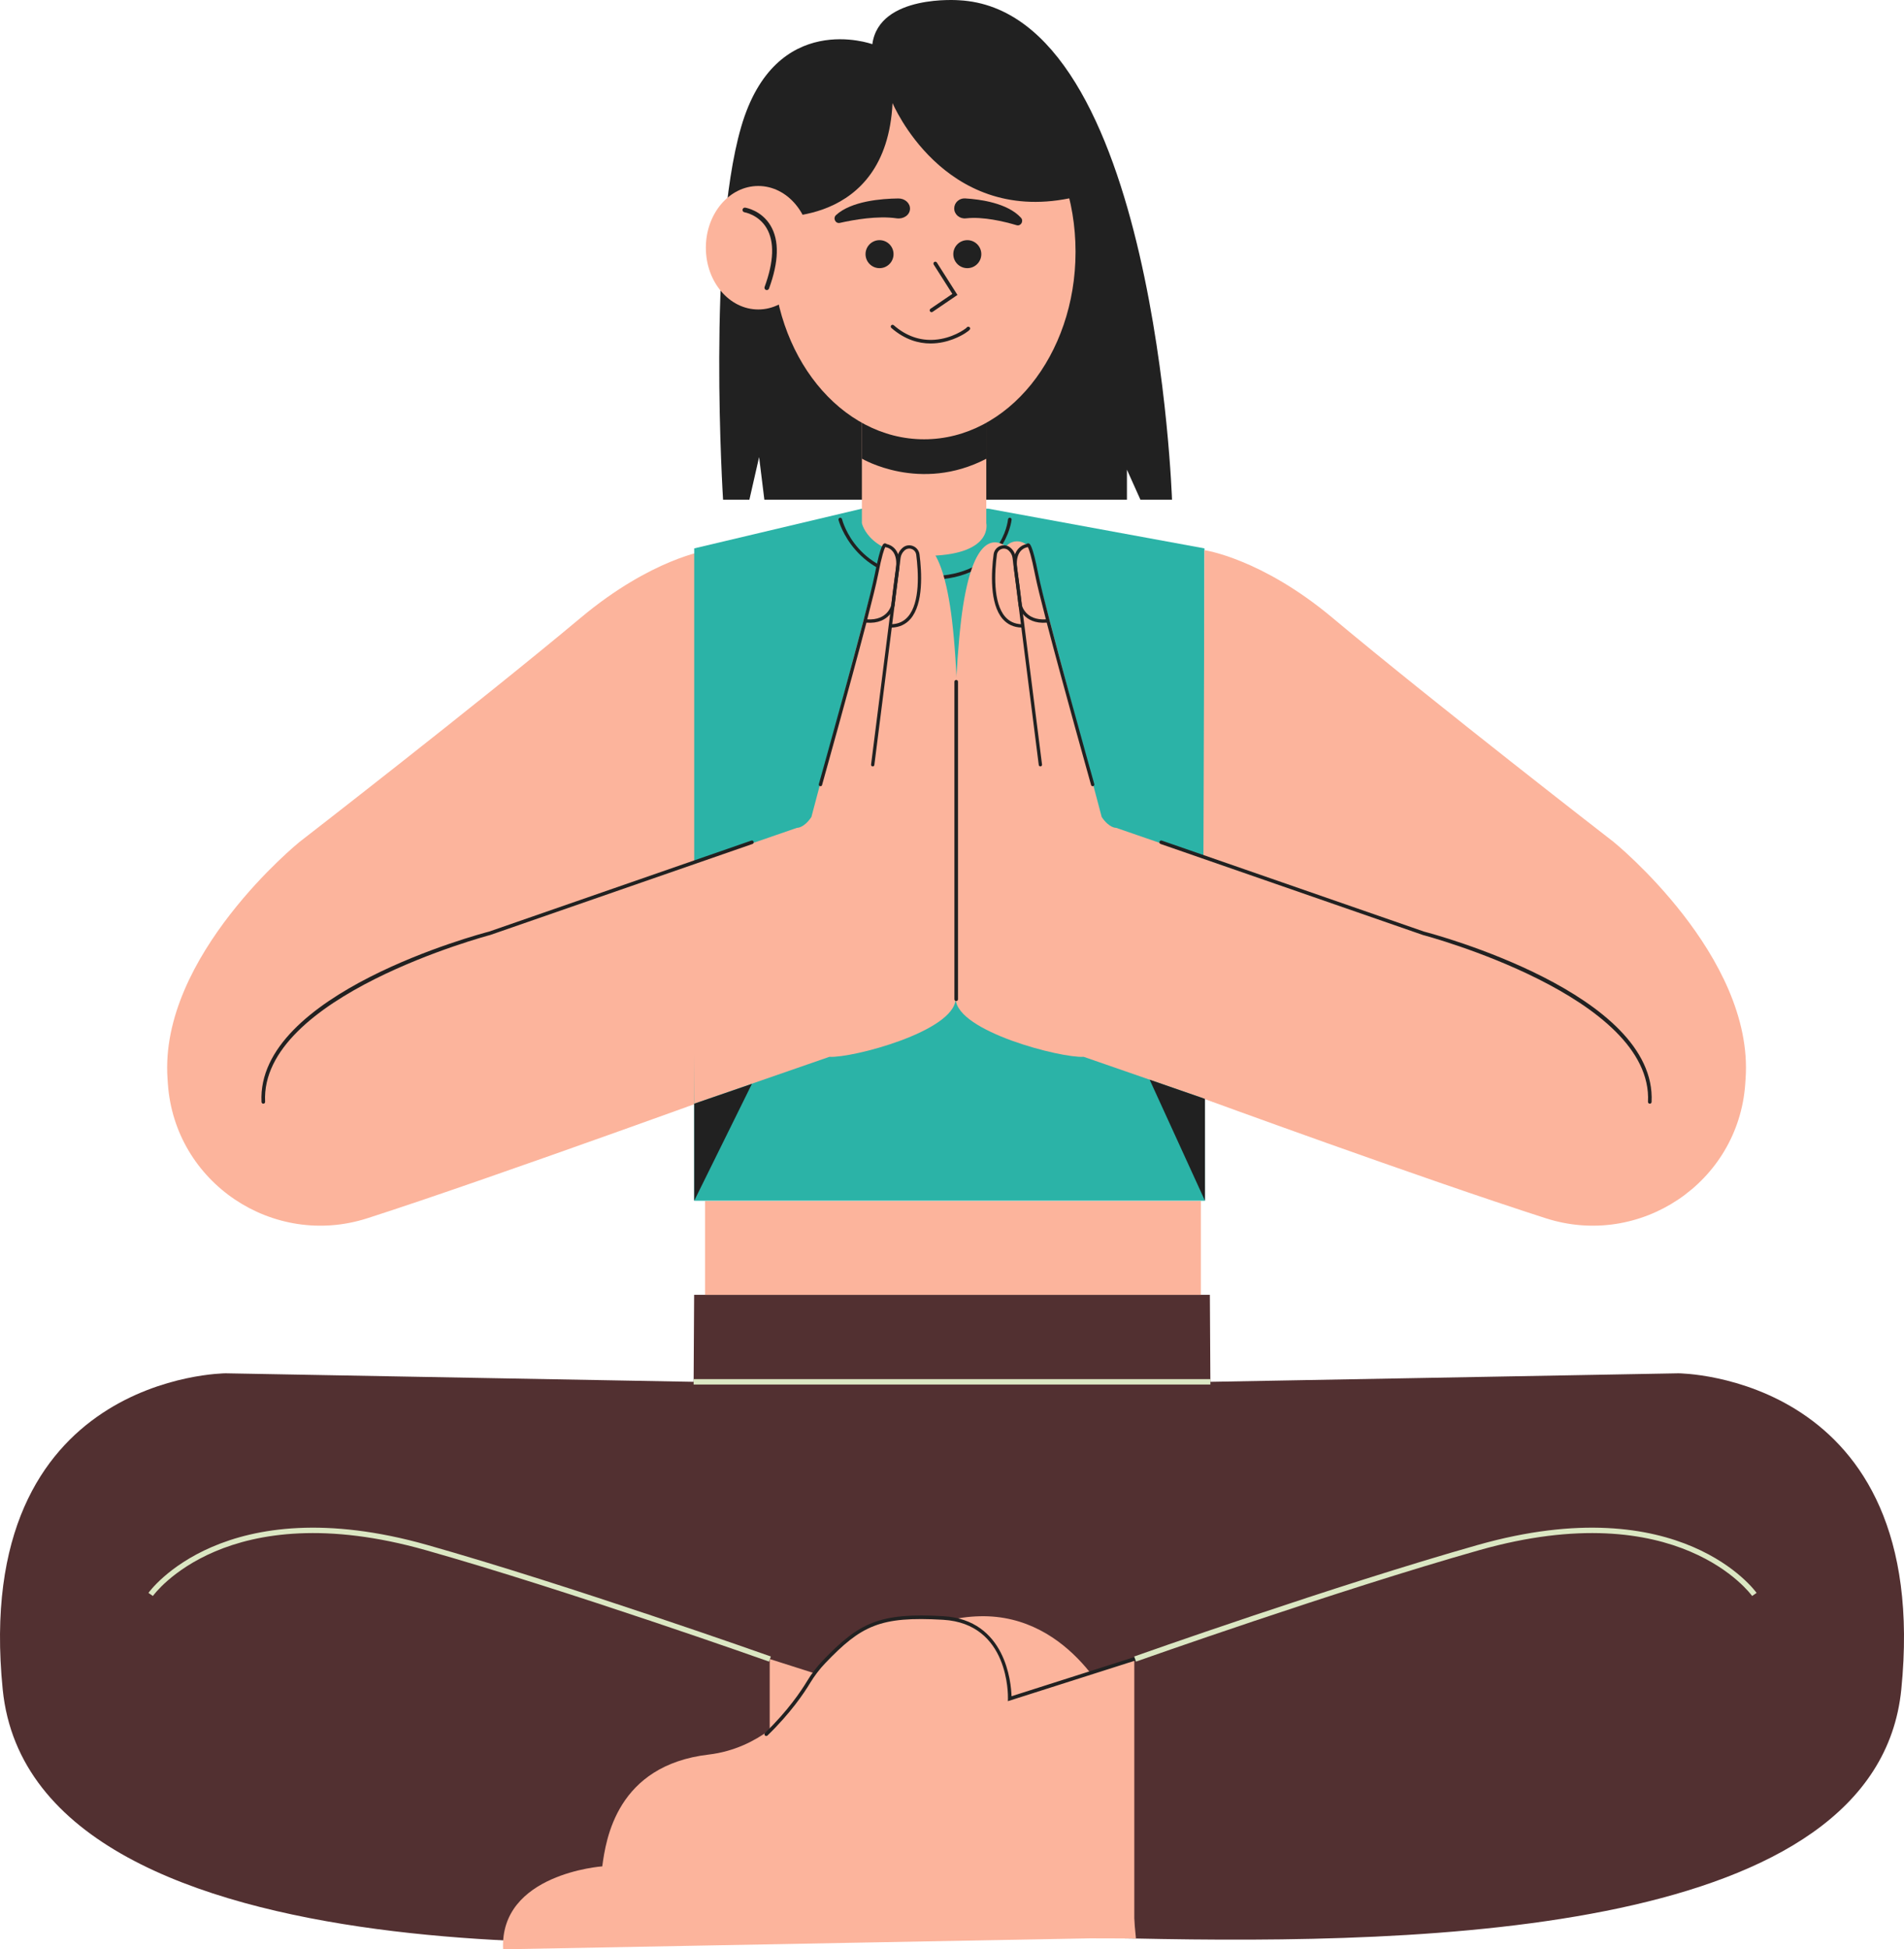
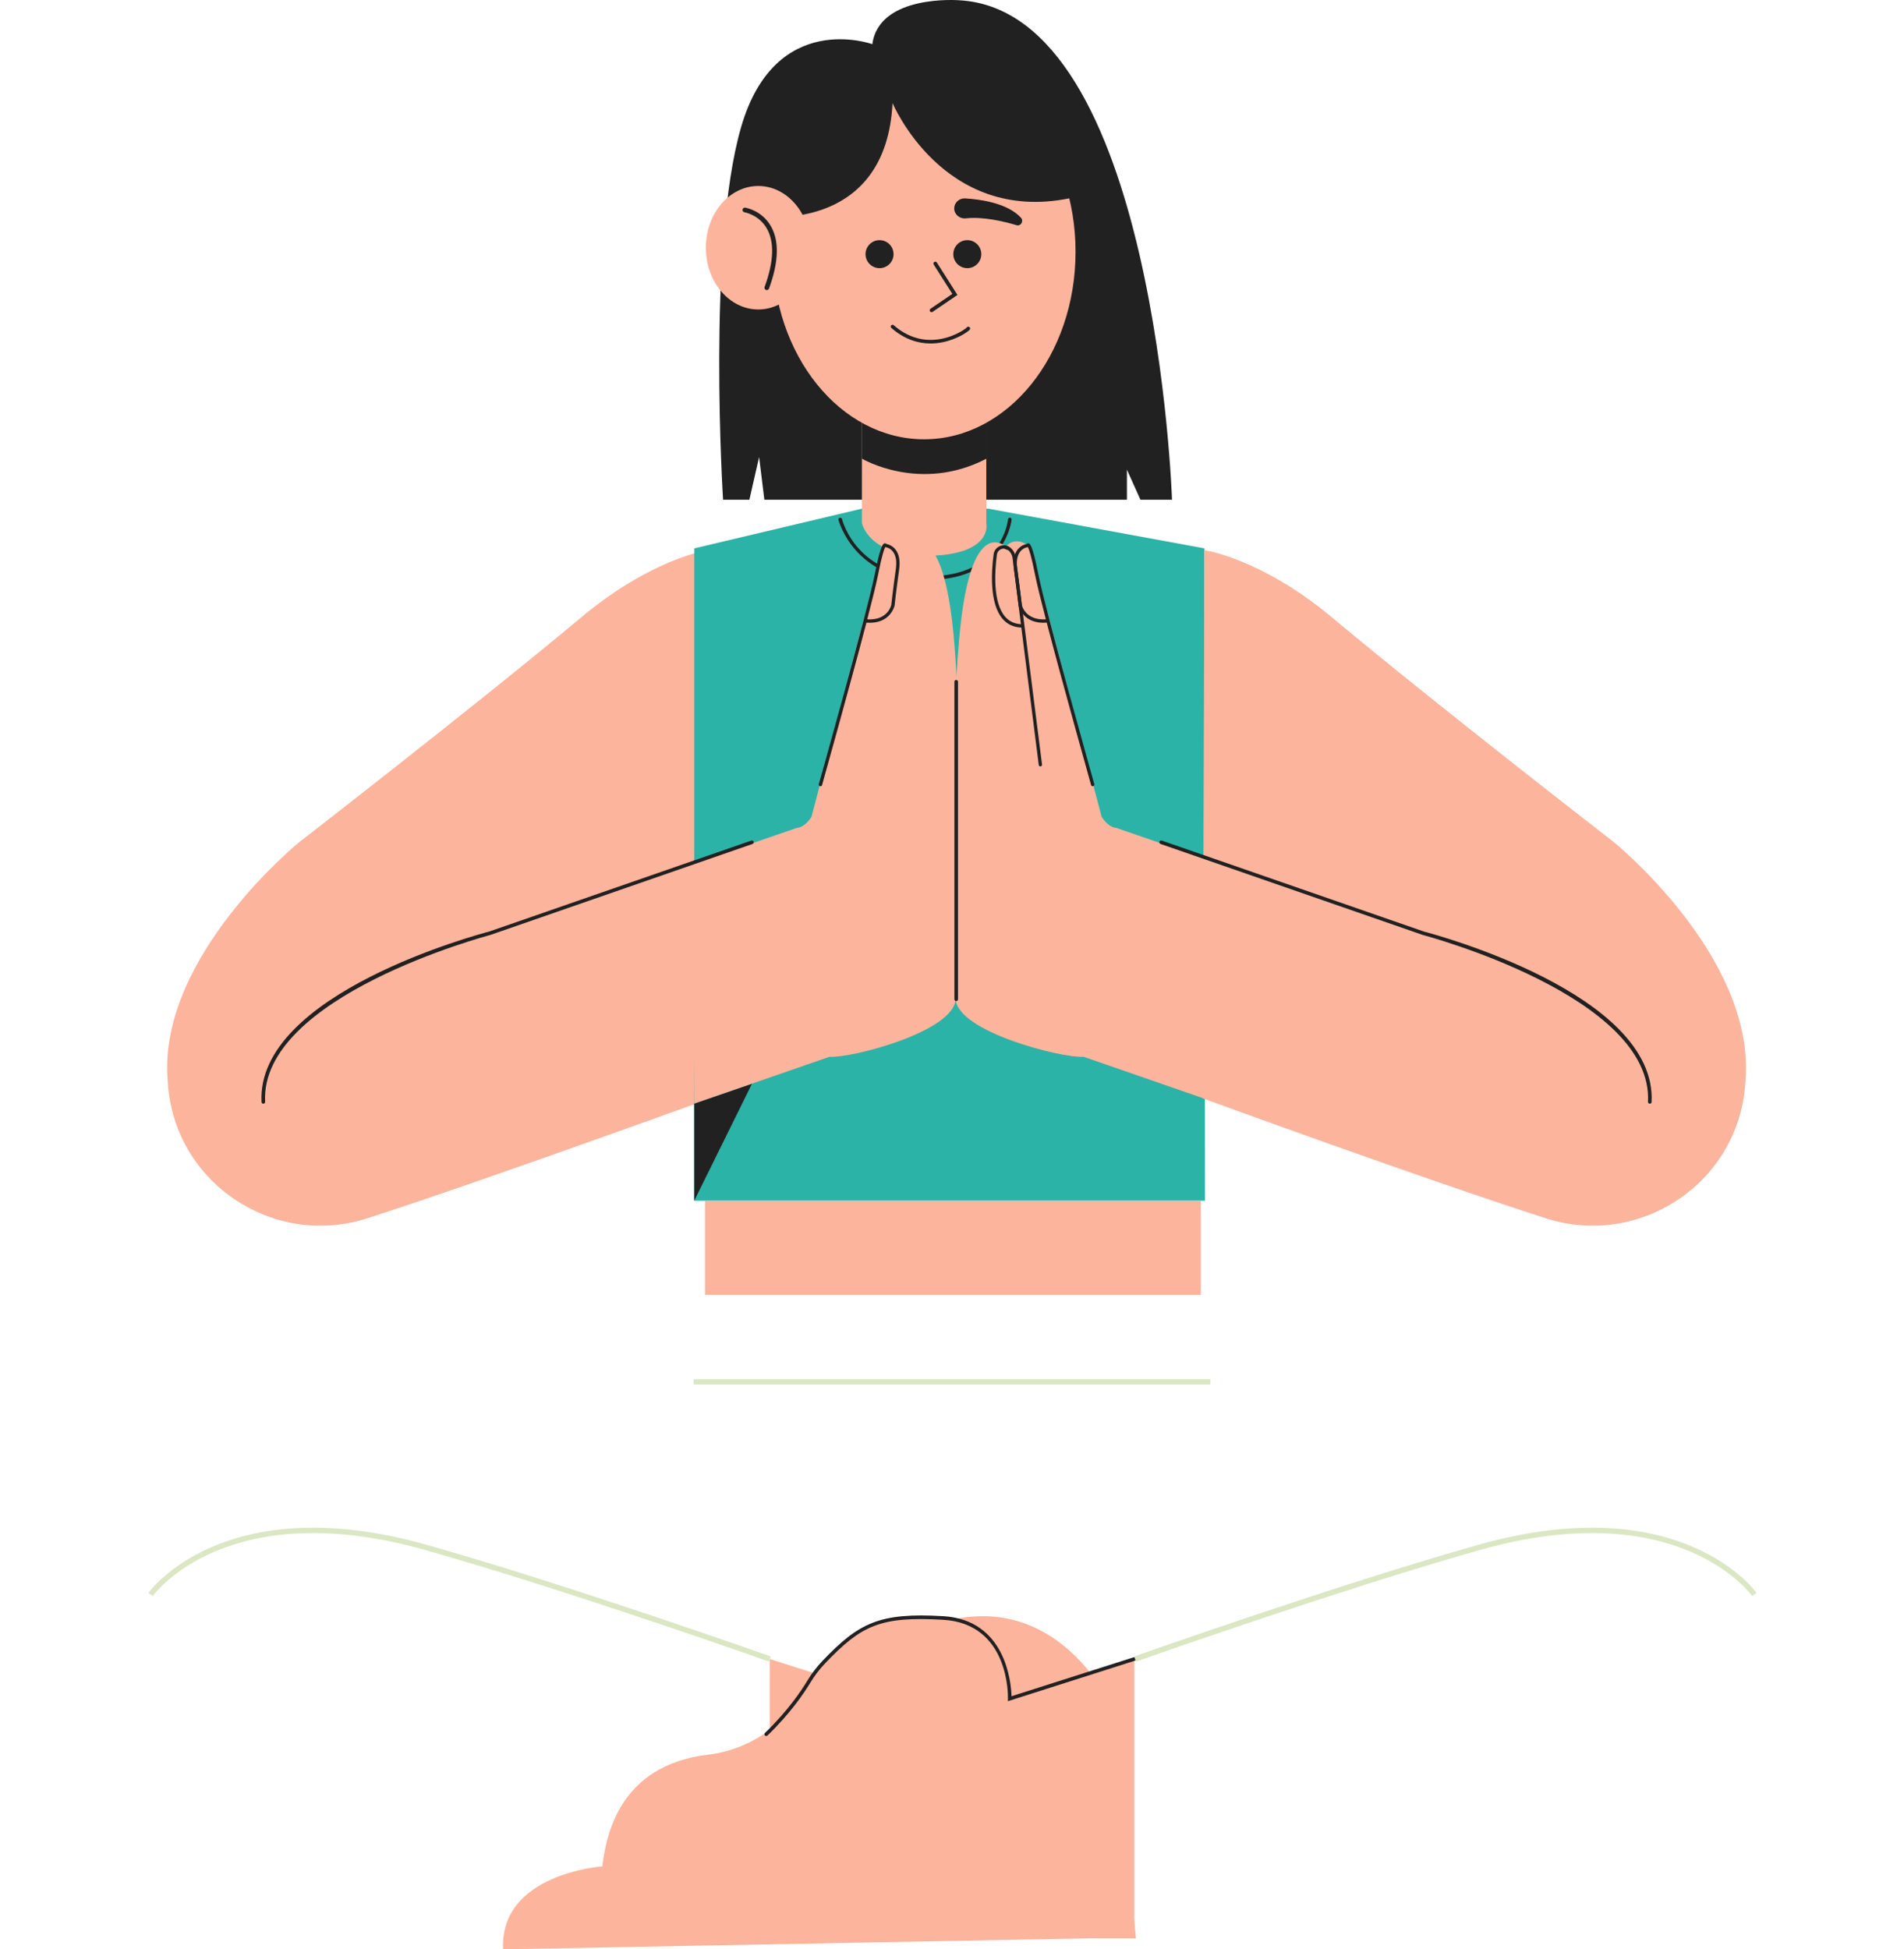
<svg xmlns="http://www.w3.org/2000/svg" id="Capa_2" data-name="Capa 2" viewBox="0 0 859.46 879.88">
  <defs>
    <style>      .cls-1 {        fill: #523031;      }      .cls-2 {        fill: #212121;      }      .cls-3 {        fill: #fcb49c;      }      .cls-4 {        fill: #dbe7c3;      }      .cls-5 {        fill: #2bb3a7;      }    </style>
  </defs>
  <g id="Capa_3" data-name="Capa 3">
    <g>
-       <path class="cls-1" d="M757.61,619.89l-211.25,3.84-.23-39.27h-232.8l-.23,39.27-211.25-3.84s-114.87.38-100.63,142.68c13.77,137.58,320.5,113.56,346.33,111.62,5.08.38,131.77.12,164.4.81,133.37,2.83,335.23-1.89,346.29-112.43,14.24-142.3-100.63-142.68-100.63-142.68Z" />
      <path class="cls-3" d="M347.44,874.55v-125.7l56.23,17.9s-3.44-36.15,38.57-37.2c42-1.05,60.72,42.9,60.72,42.9l9.81,102.54-165.32-.45Z" />
      <path class="cls-3" d="M512.02,874.55v-125.7l-56.23,17.9s3.44-36.15-38.57-37.2c-42-1.05-60.72,42.9-60.72,42.9,0,0-13.17,16.77-36.62,19.53-41.51,4.88-46.39,38.25-48.02,50.46,0,0-46.39,3.26-44.76,37.44l284.92-5.33Z" />
      <path class="cls-2" d="M345.88,783.61c-.21,0-.43-.08-.58-.25-.31-.32-.3-.84.02-1.15,10.23-9.88,16.27-18.86,18.96-23.33,2.02-3.37,4.4-6.48,7.05-9.26,16.37-17.09,25.51-21.81,54.49-20.1,28.21,1.66,30.6,30.06,30.78,36.13l55.11-17.57c.43-.14.89.1,1.02.53.14.43-.1.89-.53,1.02l-57.25,18.25.03-1.15c.04-1.38.59-33.83-29.26-35.59-28.56-1.67-37,2.66-53.22,19.6-2.57,2.69-4.87,5.71-6.84,8.97-2.73,4.54-8.86,13.65-19.22,23.66-.16.15-.36.23-.57.23Z" />
      <path class="cls-4" d="M347.14,750.01c-.9-.32-90.54-32.06-154.94-50.29-89.96-25.47-122.86,20.22-123.18,20.68l-2.01-1.39c.33-.48,34.12-47.62,125.86-21.64,64.47,18.26,154.19,50.02,155.09,50.34l-.82,2.3Z" />
      <path class="cls-4" d="M512.79,750.01l-.82-2.3c.9-.32,90.62-32.08,155.09-50.34,91.75-25.98,125.53,21.16,125.86,21.64l-2.01,1.39c-.32-.46-33.22-46.15-123.18-20.68-64.4,18.24-154.04,49.98-154.94,50.29Z" />
      <rect class="cls-4" x="313.1" y="622.51" width="233.27" height="2.44" />
      <path class="cls-3" d="M319.1,248.47s-24.86,3.51-56.96,30.37c-46.34,38.78-126.91,101.17-126.91,101.17,0,0-63.57,51.44-59.6,106.98.05.76.09,1.51.15,2.25,3.11,44.6,47.47,74.34,90.04,60.66,56.72-18.22,184.19-64.74,184.19-64.74l-30.89-236.7Z" />
      <polygon class="cls-5" points="389.06 229.6 313.37 247.53 313.37 541.99 543.92 541.99 543.69 247.53 446.07 229.6 389.06 229.6" />
      <path class="cls-2" d="M393.76,19.94s-43.79-15.93-59.24,37.48c-15.45,53.42-8.13,168.14-8.13,168.14h11.88l4.39-19.25,2.37,19.25h163.66v-13.57l6.1,13.57h14.25S521.71,4.93,433.01.12c0,0-36.17-2.89-39.24,19.82Z" />
      <path class="cls-3" d="M445.21,236.13v-56.16h-56.16v56.16s3.15,15.65,31.28,14.74c28.13-.91,24.88-14.74,24.88-14.74Z" />
      <path class="cls-2" d="M389.06,190.84v16.18s26.27,15.65,56.27,0v-16.18h-56.27Z" />
      <ellipse class="cls-3" cx="417.14" cy="113.65" rx="68.36" ry="84.64" />
      <circle class="cls-2" cx="397.02" cy="114.72" r="6.32" />
      <circle class="cls-2" cx="436.64" cy="114.72" r="6.32" />
-       <path class="cls-2" d="M377.39,97.08c-1.53,1.39-.27,3.98,1.72,3.53,6.25-1.41,17.02-3.32,25.64-2.06,3.08.45,5.91-1.48,6.02-4.22h0c.11-2.61-2.29-4.78-5.26-4.75-7.59.08-21.2,1.17-28.13,7.5Z" />
      <path class="cls-2" d="M460.85,98.28c1.38,1.51-.04,3.95-1.97,3.37-5.64-1.68-15.13-3.96-22.86-3.09-2.81.32-5.29-1.74-5.29-4.48h0c0-2.61,2.26-4.68,4.94-4.52,6.87.41,19.14,2.1,25.18,8.72Z" />
      <path class="cls-2" d="M347.55,97.78s52.53,5.52,55.34-51.27c0,0,22.79,54.53,79.79,43.02,0,0,1.6-75.57-85.48-63.37,0,0-49.24,13.78-49.64,71.62Z" />
      <ellipse class="cls-3" cx="342.28" cy="111.82" rx="23.66" ry="27.87" />
      <path class="cls-2" d="M346.13,130.94c-.12,0-.24-.02-.36-.06-.55-.2-.83-.81-.63-1.36,4.21-11.48,4.51-20.41.9-26.54-3.59-6.1-9.92-7.15-9.98-7.16-.58-.09-.97-.63-.88-1.21.09-.58.64-.98,1.21-.88.3.05,7.38,1.22,11.48,8.18,3.95,6.7,3.7,16.24-.74,28.34-.16.43-.56.69-.99.69Z" />
      <path class="cls-2" d="M420.51,140.91c-.27,0-.54-.13-.7-.37-.26-.39-.16-.91.22-1.17l9.86-6.71-8.41-13.24c-.25-.39-.13-.91.26-1.17.39-.25.91-.13,1.16.26l9.29,14.62-11.21,7.63c-.14.1-.31.15-.47.15Z" />
      <path class="cls-2" d="M420.05,155.04c-5.38,0-11.58-1.68-17.69-7.01-.34-.3-.37-.81-.08-1.15.3-.34.81-.37,1.15-.08,5.6,4.88,11.86,7.08,18.6,6.55,7.77-.61,13.42-4.63,14.29-5.43.25-.61,1.36-.58,1.56.1.12.42.24.82-2.24,2.41-1.73,1.11-7.82,4.61-15.59,4.61Z" />
      <path class="cls-2" d="M418.92,261.77c-33.29,0-40.35-26.8-40.42-27.07-.11-.44.16-.88.59-.99.44-.11.88.16.99.59.27,1.06,6.85,25.83,38.82,25.83.25,0,.5,0,.75,0,32.53-.39,35.27-24.68,35.37-25.71.04-.45.44-.75.89-.73.45.04.77.44.73.89-.03.27-2.95,26.78-36.97,27.18-.25,0-.51,0-.75,0Z" />
      <rect class="cls-3" x="318.25" y="542.14" width="223.81" height="42.32" />
      <path class="cls-3" d="M429.75,280.08c-4.69-38.68-14.94-37.27-20.31-33.45-3.4-4-10.21-2.6-11.59,3.03l-31.59,119.13c-3.46,5.11-6.51,4.88-6.51,4.88l-47.2,16.28.81,108.24,61.04-21.16c10.09.65,56.28-11.4,56.97-26.04,1.98-41.86,3.26-130.6-1.63-170.91Z" />
      <path class="cls-2" d="M118.86,498.19c-.43,0-.79-.34-.81-.77-2.45-48.93,98.49-75.82,102.79-76.94l118.31-41.06c.43-.15.89.08,1.03.5.15.42-.08.89-.5,1.03l-118.37,41.08c-1.1.29-104.02,27.7-101.64,75.31.02.45-.32.83-.77.85-.01,0-.03,0-.04,0Z" />
      <polygon class="cls-2" points="339.41 489.24 313.37 541.99 313.37 498.19 339.41 489.24" />
-       <path class="cls-2" d="M393.94,345.94s-.06,0-.09,0c-.41-.05-.7-.42-.65-.83l11.83-93.39c.21-1.63.98-3.15,2.19-4.26l.19-.17c1.28-1.14,3.01-1.46,4.63-.85,1.64.61,2.79,2.06,3.02,3.79,1.04,7.95,1.89,22.31-4.1,29.18-2.14,2.45-4.97,3.75-8.42,3.88l-7.86,62.02c-.05.38-.37.65-.74.65ZM410.41,247.62c-.73,0-1.44.26-2.01.77l-.16.14c-.96.89-1.57,2.08-1.73,3.36l-3.78,29.86c2.91-.16,5.3-1.29,7.1-3.36,5.61-6.43,4.75-20.3,3.75-28-.16-1.19-.93-2.16-2.06-2.58-.36-.14-.74-.2-1.1-.2Z" />
      <path class="cls-2" d="M370.34,354.89c-.07,0-.13,0-.2-.03-.4-.11-.63-.52-.52-.92.22-.78,22-78.29,25.22-94.57,2.77-14.04,3.9-14.09,4.64-14.12.28,0,.57.12.75.32.77.16,2.56.69,3.96,2.45,1.66,2.08,2.22,5.12,1.68,9.04-1.4,9.98-2.05,16.15-2.05,16.22-.03.16-1.87,8.63-12.72,7.78-7.5,28.74-19.86,72.71-20.02,73.3-.09.33-.39.54-.72.54ZM391.46,279.57c9.24.56,10.81-6.24,10.87-6.54h0s.65-6.19,2.05-16.19c.49-3.48.03-6.13-1.34-7.88-1.4-1.77-3.25-1.97-3.33-1.98h-.13c-.44.81-1.48,3.56-3.27,12.67-.76,3.85-2.55,11.09-4.84,19.92ZM399.06,246.46h0s0,0,0,0Z" />
      <path class="cls-3" d="M543.69,248.34s25.65,3.64,57.75,30.5c46.34,38.78,126.91,101.17,126.91,101.17,0,0,63.57,51.44,59.6,106.98-.05.76-.09,1.51-.15,2.25-3.11,44.6-47.47,74.34-90.04,60.66-56.72-18.22-154.89-54.16-154.89-54.16l.81-247.41Z" />
      <path class="cls-3" d="M433.82,280.08c4.69-38.68,14.94-37.27,20.31-33.45,3.4-4,10.21-2.6,11.59,3.03l31.59,119.13c3.46,5.11,6.51,4.88,6.51,4.88l47.2,16.28-.81,108.24-61.04-21.16c-10.09.65-57.09-11.4-57.78-26.04-1.98-41.86-2.44-130.6,2.44-170.91Z" />
      <path class="cls-2" d="M744.71,498.19s-.03,0-.04,0c-.45-.02-.8-.4-.77-.85,2.38-47.61-100.54-75.02-101.58-75.29l-118.43-41.1c-.43-.15-.65-.61-.5-1.03.15-.43.61-.65,1.03-.5l118.37,41.08c4.24,1.1,105.18,28,102.73,76.93-.02.44-.38.77-.81.77Z" />
-       <path class="cls-2" d="M469.63,345.94c-.37,0-.69-.27-.74-.65l-7.86-62.02c-3.45-.12-6.28-1.42-8.42-3.88-5.99-6.87-5.14-21.23-4.1-29.18.23-1.73,1.38-3.18,3.02-3.79,1.62-.61,3.35-.28,4.63.85l.18.16c1.22,1.13,2,2.64,2.2,4.28l11.83,93.39c.05.41-.24.78-.65.83-.03,0-.06,0-.09,0ZM453.15,247.62c-.37,0-.74.07-1.1.2-1.13.42-1.91,1.39-2.06,2.58-1.01,7.7-1.86,21.58,3.75,28,1.81,2.07,4.19,3.2,7.11,3.36l-3.78-29.86c-.16-1.29-.77-2.48-1.72-3.35l-.17-.15c-.57-.51-1.28-.77-2.01-.77Z" />
+       <path class="cls-2" d="M469.63,345.94c-.37,0-.69-.27-.74-.65l-7.86-62.02c-3.45-.12-6.28-1.42-8.42-3.88-5.99-6.87-5.14-21.23-4.1-29.18.23-1.73,1.38-3.18,3.02-3.79,1.62-.61,3.35-.28,4.63.85l.18.16c1.22,1.13,2,2.64,2.2,4.28l11.83,93.39c.05.41-.24.78-.65.83-.03,0-.06,0-.09,0ZM453.15,247.62c-.37,0-.74.07-1.1.2-1.13.42-1.91,1.39-2.06,2.58-1.01,7.7-1.86,21.58,3.75,28,1.81,2.07,4.19,3.2,7.11,3.36l-3.78-29.86c-.16-1.29-.77-2.48-1.72-3.35l-.17-.15Z" />
      <path class="cls-2" d="M493.23,354.89c-.33,0-.63-.22-.72-.54-.17-.59-12.52-44.56-20.02-73.3-10.83.86-12.7-7.62-12.71-7.7-.02-.13-.67-6.3-2.07-16.29-.55-3.91.02-6.95,1.68-9.04,1.4-1.76,3.18-2.29,3.96-2.45.18-.2.44-.33.75-.32.74.03,1.86.08,4.64,14.12,3.21,16.29,25,93.79,25.22,94.57.11.4-.12.81-.52.92-.07.02-.14.03-.2.03ZM463.99,246.98h-.13c-.07.02-1.93.22-3.33,1.99-1.38,1.75-1.83,4.4-1.34,7.87,1.4,10.01,2.05,16.21,2.06,16.27.05.22,1.62,7.01,10.86,6.46-2.29-8.83-4.08-16.07-4.84-19.92-1.8-9.1-2.83-11.85-3.27-12.68Z" />
-       <polygon class="cls-2" points="518.95 487.36 543.92 541.99 543.92 496.02 518.95 487.36" />
      <path class="cls-2" d="M431.63,451.86c-.45,0-.81-.36-.81-.81v-143.33c0-.45.36-.81.81-.81s.81.36.81.81v143.33c0,.45-.36.81-.81.81Z" />
    </g>
  </g>
</svg>